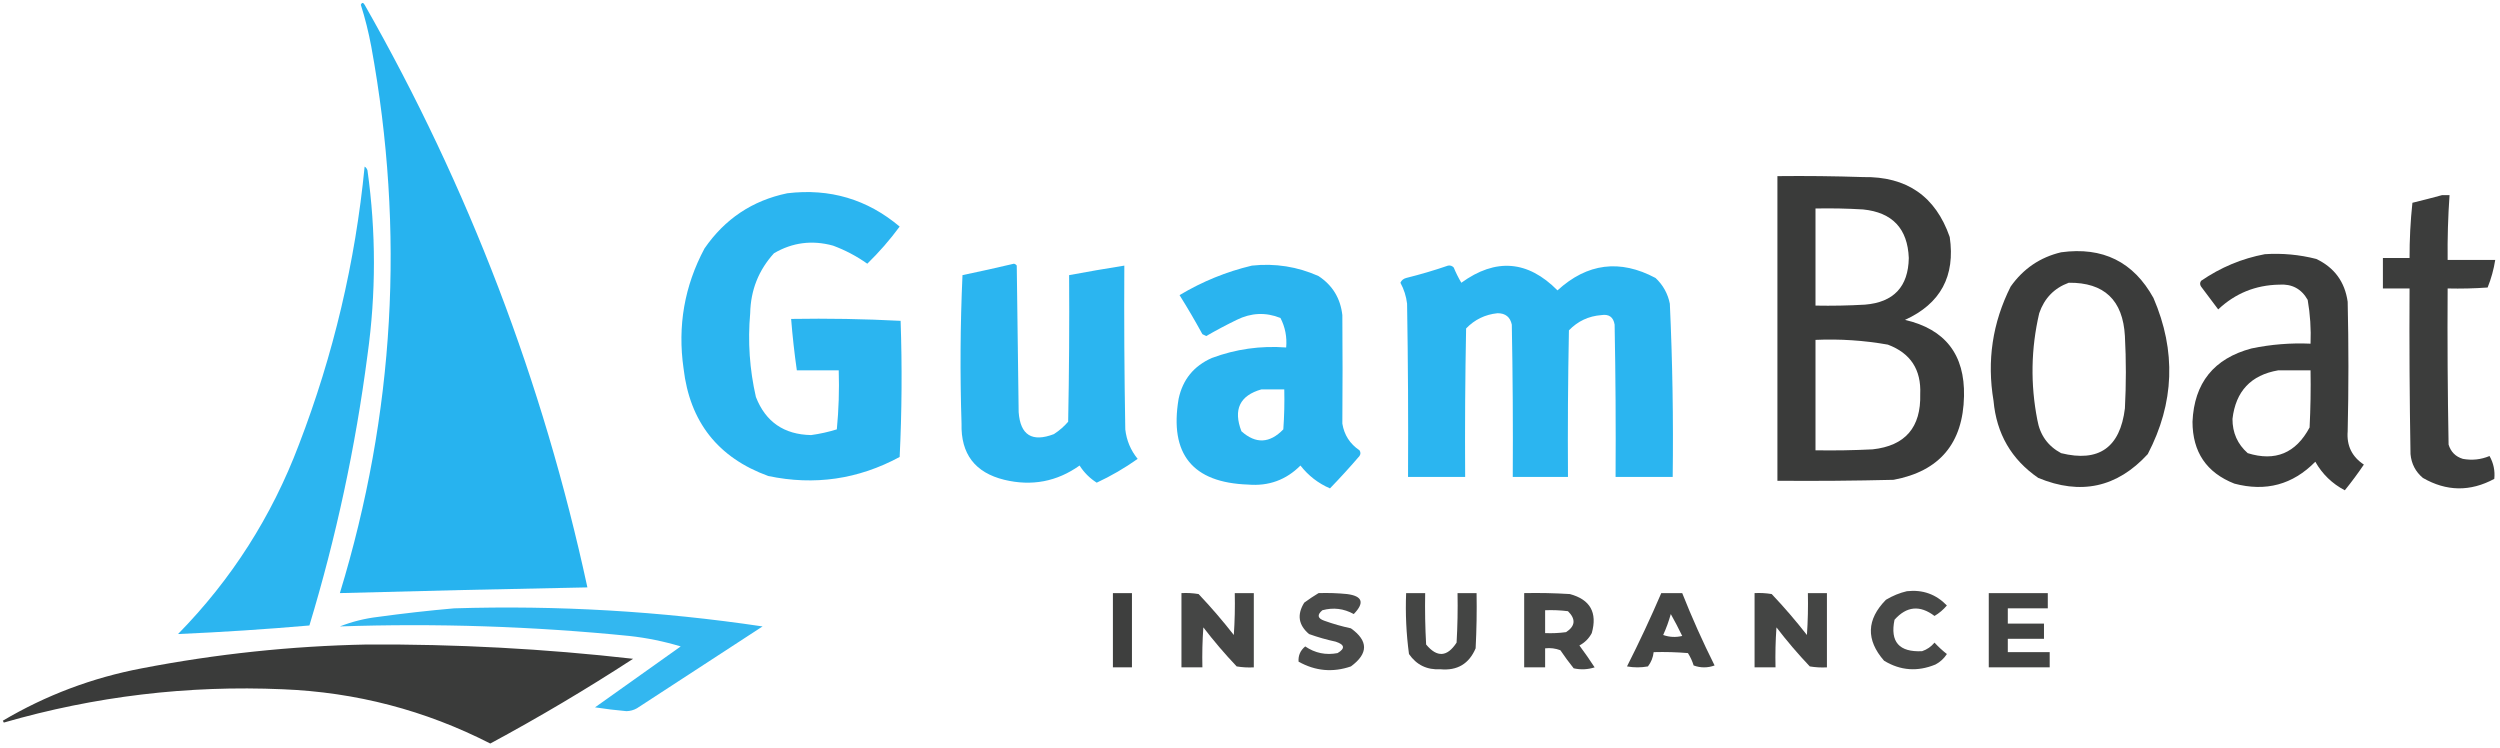
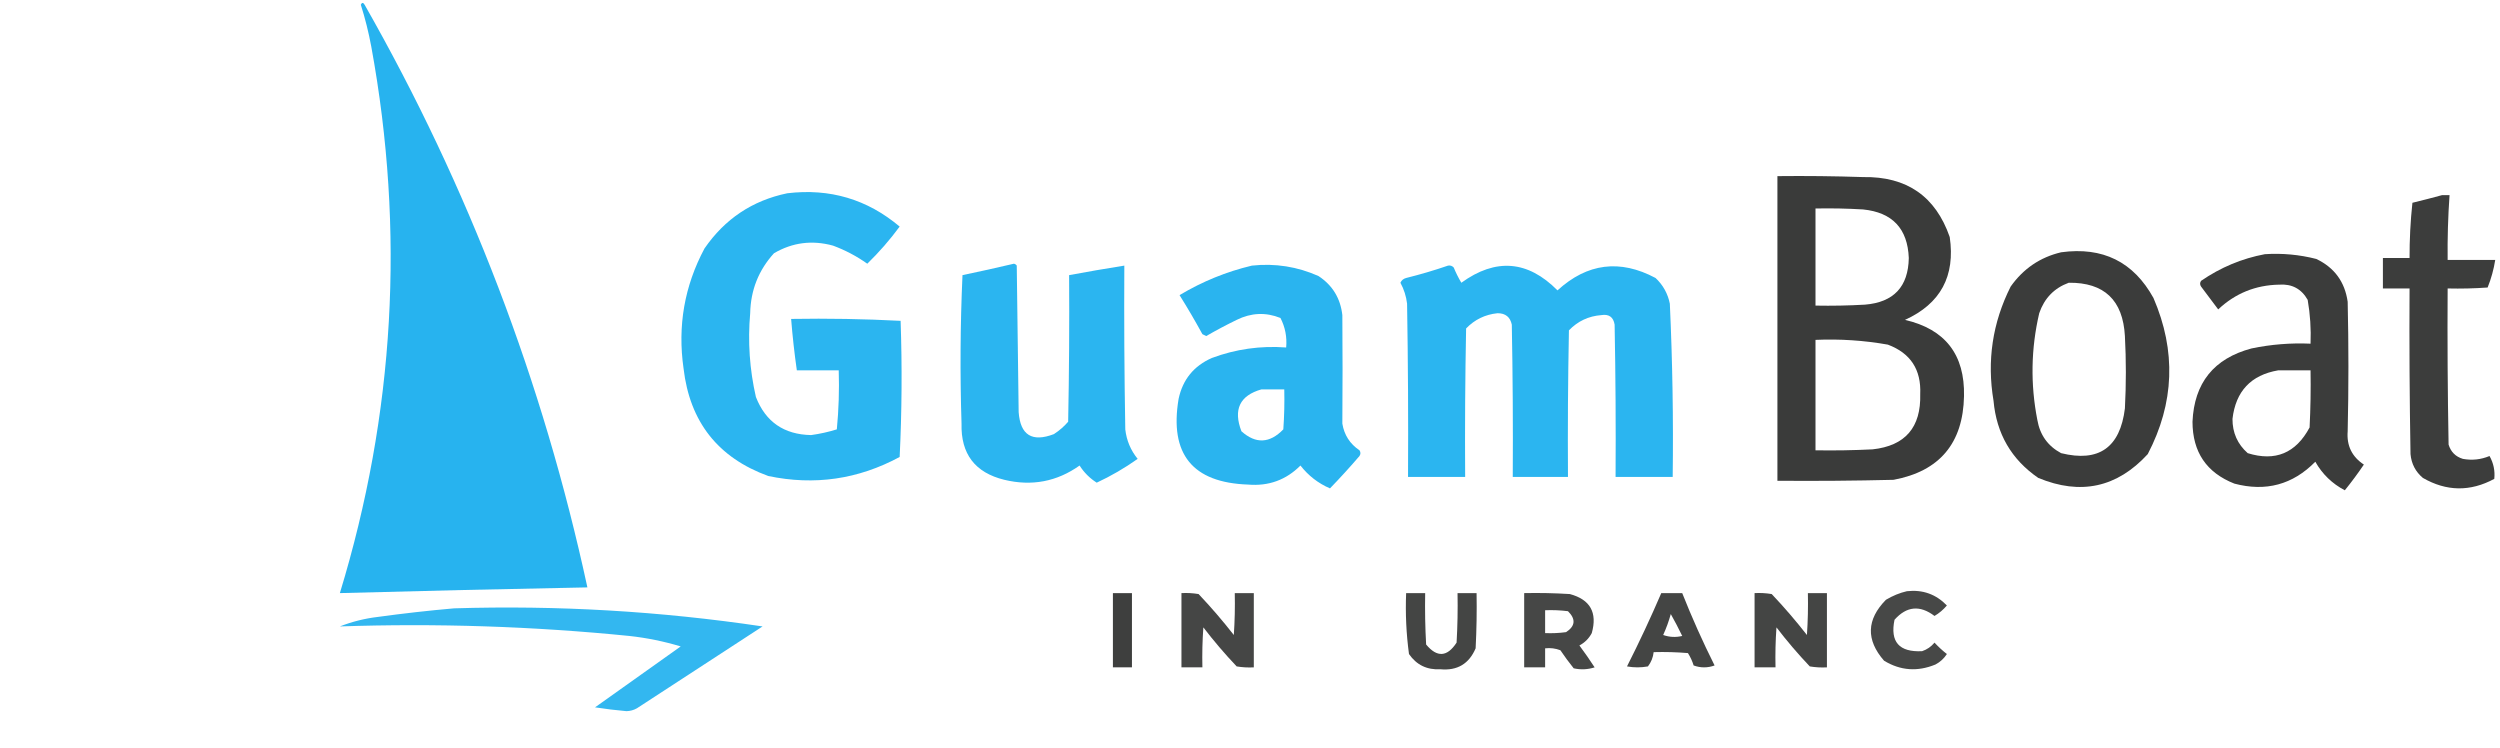
<svg xmlns="http://www.w3.org/2000/svg" version="1.1" width="1313px" height="393px" style="shape-rendering:geometricPrecision; text-rendering:geometricPrecision; image-rendering:optimizeQuality; fill-rule:evenodd; clip-rule:evenodd">
  <g>
    <path style="opacity:0.982" fill="#24b2ef" d="M 189.5,2.5 C 190.077,1.227 190.743,1.227 191.5,2.5C 246.146,98.468 285.146,200.468 308.5,308.5C 265.161,309.318 221.828,310.318 178.5,311.5C 207.271,217.206 212.771,121.539 195,24.5C 193.592,16.932 191.759,9.598 189.5,2.5 Z" />
  </g>
  <g>
-     <path style="opacity:0.959" fill="#24b2ef" d="M 191.5,87.5 C 192.222,87.918 192.722,88.584 193,89.5C 197.515,121.817 197.515,154.15 193,186.5C 186.728,234.694 176.562,282.027 162.5,328.5C 139.515,330.499 116.515,331.999 93.5,333C 121.568,304.394 142.735,271.228 157,233.5C 175.108,186.402 186.608,137.736 191.5,87.5 Z" />
-   </g>
+     </g>
  <g>
    <path style="opacity:0.955" fill="#323332" d="M 933.5,92.5 C 948.504,92.333 963.504,92.5 978.5,93C 1001.41,92.607 1016.57,103.107 1024,124.5C 1027,145.011 1019.17,159.511 1000.5,168C 1021.63,172.903 1031.96,186.236 1031.5,208C 1031.02,232.804 1018.68,247.47 994.5,252C 974.169,252.5 953.836,252.667 933.5,252.5C 933.5,199.167 933.5,145.833 933.5,92.5 Z M 953.5,109.5 C 961.84,109.334 970.173,109.5 978.5,110C 993.888,111.555 1001.89,120.055 1002.5,135.5C 1002.24,150.595 994.572,158.761 979.5,160C 970.84,160.5 962.173,160.666 953.5,160.5C 953.5,143.5 953.5,126.5 953.5,109.5 Z M 953.5,178.5 C 966.278,177.942 978.944,178.775 991.5,181C 1003.41,185.468 1009.08,194.135 1008.5,207C 1008.96,224.467 1000.63,234.134 983.5,236C 973.506,236.5 963.506,236.666 953.5,236.5C 953.5,217.167 953.5,197.833 953.5,178.5 Z" />
  </g>
  <g>
    <path style="opacity:0.963" fill="#24b2ef" d="M 413.5,101.5 C 435.833,98.828 455.5,104.661 472.5,119C 467.364,125.969 461.697,132.469 455.5,138.5C 449.943,134.554 443.943,131.387 437.5,129C 426.525,125.993 416.192,127.327 406.5,133C 398.428,141.872 394.261,152.372 394,164.5C 392.684,179.349 393.684,194.015 397,208.5C 402.093,221.564 411.76,228.23 426,228.5C 430.593,227.874 435.093,226.874 439.5,225.5C 440.499,215.188 440.832,204.855 440.5,194.5C 433.167,194.5 425.833,194.5 418.5,194.5C 417.219,185.533 416.219,176.533 415.5,167.5C 434.743,167.174 453.91,167.507 473,168.5C 473.827,192.406 473.66,216.239 472.5,240C 450.721,251.764 427.721,255.097 403.5,250C 377.099,240.403 362.266,221.569 359,193.5C 355.802,171.199 359.469,150.199 370,130.5C 380.682,114.965 395.182,105.298 413.5,101.5 Z" />
  </g>
  <g>
    <path style="opacity:0.948" fill="#323332" d="M 1282.5,102.5 C 1283.83,102.5 1285.17,102.5 1286.5,102.5C 1285.71,113.815 1285.37,125.148 1285.5,136.5C 1293.83,136.5 1302.17,136.5 1310.5,136.5C 1309.71,141.491 1308.38,146.324 1306.5,151C 1299.51,151.5 1292.51,151.666 1285.5,151.5C 1285.33,178.835 1285.5,206.169 1286,233.5C 1287.17,237.333 1289.67,239.833 1293.5,241C 1298.33,241.884 1302.99,241.384 1307.5,239.5C 1309.61,243.256 1310.44,247.256 1310,251.5C 1297.39,258.314 1284.89,258.147 1272.5,251C 1268.63,247.748 1266.47,243.581 1266,238.5C 1265.5,209.502 1265.33,180.502 1265.5,151.5C 1260.83,151.5 1256.17,151.5 1251.5,151.5C 1251.5,146.167 1251.5,140.833 1251.5,135.5C 1256.17,135.5 1260.83,135.5 1265.5,135.5C 1265.47,125.808 1265.97,116.141 1267,106.5C 1272.28,105.217 1277.44,103.884 1282.5,102.5 Z" />
  </g>
  <g>
    <path style="opacity:0.95" fill="#323332" d="M 1082.5,132.5 C 1104.35,129.506 1120.51,137.506 1131,156.5C 1143.01,184.337 1142.01,211.67 1128,238.5C 1111.89,256.057 1092.73,260.223 1070.5,251C 1056.39,241.304 1048.56,227.804 1047,210.5C 1043.46,189.472 1046.46,169.472 1056,150.5C 1062.65,141.105 1071.49,135.105 1082.5,132.5 Z M 1086.5,148.5 C 1105.13,148.292 1114.96,157.625 1116,176.5C 1116.67,189.167 1116.67,201.833 1116,214.5C 1113.47,235.068 1102.3,242.901 1082.5,238C 1075.54,234.278 1071.37,228.445 1070,220.5C 1066.34,201.744 1066.67,183.077 1071,164.5C 1073.69,156.65 1078.85,151.316 1086.5,148.5 Z" />
  </g>
  <g>
    <path style="opacity:0.951" fill="#323332" d="M 1189.5,133.5 C 1198.66,132.907 1207.66,133.74 1216.5,136C 1226.01,140.505 1231.51,148.005 1233,158.5C 1233.52,181.18 1233.52,203.847 1233,226.5C 1232.4,234.03 1235.23,239.863 1241.5,244C 1238.36,248.641 1235.03,253.141 1231.5,257.5C 1224.86,254.026 1219.69,249.026 1216,242.5C 1204.16,254.54 1190,258.374 1173.5,254C 1158.86,248.244 1151.53,237.41 1151.5,221.5C 1152.39,201.106 1162.72,188.272 1182.5,183C 1192.72,180.872 1203.05,180.039 1213.5,180.5C 1213.81,172.772 1213.31,165.105 1212,157.5C 1208.71,151.688 1203.71,149.021 1197,149.5C 1184.62,149.734 1173.96,154.068 1165,162.5C 1162,158.5 1159,154.5 1156,150.5C 1155.33,149.5 1155.33,148.5 1156,147.5C 1166.29,140.431 1177.45,135.765 1189.5,133.5 Z M 1196.5,194.5 C 1202.17,194.5 1207.83,194.5 1213.5,194.5C 1213.67,204.506 1213.5,214.506 1213,224.5C 1205.79,238.007 1194.96,242.507 1180.5,238C 1175.14,233.257 1172.47,227.257 1172.5,220C 1174.2,205.465 1182.2,196.965 1196.5,194.5 Z" />
  </g>
  <g>
    <path style="opacity:0.964" fill="#24b2ef" d="M 532.5,138.5 C 533.117,138.611 533.617,138.944 534,139.5C 534.333,165.167 534.667,190.833 535,216.5C 535.895,228.539 542.062,232.373 553.5,228C 556.321,226.178 558.821,224.011 561,221.5C 561.5,195.835 561.667,170.169 561.5,144.5C 571.141,142.705 580.808,141.039 590.5,139.5C 590.333,168.169 590.5,196.835 591,225.5C 591.662,231.32 593.828,236.487 597.5,241C 590.727,245.805 583.56,249.971 576,253.5C 572.346,251.179 569.346,248.179 567,244.5C 555.062,252.964 541.895,255.464 527.5,252C 512.086,248.248 504.586,238.414 505,222.5C 504.167,196.494 504.333,170.494 505.5,144.5C 514.643,142.594 523.643,140.594 532.5,138.5 Z" />
  </g>
  <g>
    <path style="opacity:0.965" fill="#24b2ef" d="M 657.5,139.5 C 669.711,138.189 681.378,140.022 692.5,145C 699.838,149.832 704.004,156.666 705,165.5C 705.146,184.503 705.146,203.503 705,222.5C 705.976,228.448 708.976,233.114 714,236.5C 714.667,237.5 714.667,238.5 714,239.5C 708.989,245.342 703.823,251.009 698.5,256.5C 692.334,253.839 687.167,249.839 683,244.5C 675.449,252.074 666.283,255.408 655.5,254.5C 626.305,253.483 614.138,238.483 619,209.5C 621.164,199.337 626.998,192.17 636.5,188C 649.07,183.323 662.07,181.49 675.5,182.5C 675.985,177.005 674.985,171.838 672.5,167C 664.775,163.905 657.108,164.238 649.5,168C 644.018,170.671 638.685,173.505 633.5,176.5C 632.833,176.167 632.167,175.833 631.5,175.5C 627.699,168.537 623.699,161.703 619.5,155C 631.465,147.842 644.132,142.676 657.5,139.5 Z M 662.5,204.5 C 666.5,204.5 670.5,204.5 674.5,204.5C 674.666,211.508 674.5,218.508 674,225.5C 666.852,232.901 659.518,233.235 652,226.5C 647.616,215.077 651.116,207.744 662.5,204.5 Z" />
  </g>
  <g>
    <path style="opacity:0.963" fill="#24b2ef" d="M 760.5,139.5 C 761.675,139.281 762.675,139.614 763.5,140.5C 764.648,143.289 765.981,145.956 767.5,148.5C 785.555,135.415 802.388,136.749 818,152.5C 833.638,138.199 850.804,136.033 869.5,146C 873.428,149.688 875.928,154.188 877,159.5C 878.389,189.812 878.889,220.146 878.5,250.5C 868.5,250.5 858.5,250.5 848.5,250.5C 848.667,223.831 848.5,197.165 848,170.5C 847.346,166.516 845.013,164.849 841,165.5C 834.309,166.012 828.642,168.679 824,173.5C 823.5,199.165 823.333,224.831 823.5,250.5C 813.833,250.5 804.167,250.5 794.5,250.5C 794.667,223.831 794.5,197.165 794,170.5C 793.16,166.498 790.66,164.498 786.5,164.5C 779.999,165.168 774.499,167.834 770,172.5C 769.5,198.498 769.333,224.498 769.5,250.5C 759.5,250.5 749.5,250.5 739.5,250.5C 739.667,220.165 739.5,189.832 739,159.5C 738.535,155.607 737.369,151.94 735.5,148.5C 736.09,147.201 737.09,146.368 738.5,146C 746.042,144.12 753.376,141.953 760.5,139.5 Z" />
  </g>
  <g>
    <path style="opacity:0.893" fill="#323332" d="M 1001.5,310.5 C 1009.8,309.584 1016.8,312.084 1022.5,318C 1020.62,320.222 1018.45,322.056 1016,323.5C 1008.34,317.691 1001.34,318.358 995,325.5C 992.596,337.106 997.429,342.606 1009.5,342C 1012.1,341.117 1014.27,339.617 1016,337.5C 1018.04,339.712 1020.21,341.712 1022.5,343.5C 1020.98,345.858 1018.98,347.691 1016.5,349C 1007.07,352.888 998.072,352.222 989.5,347C 979.951,336.048 980.284,325.381 990.5,315C 994.053,312.879 997.72,311.379 1001.5,310.5 Z" />
  </g>
  <g>
    <path style="opacity:0.938" fill="#323332" d="M 584.5,311.5 C 587.833,311.5 591.167,311.5 594.5,311.5C 594.5,324.5 594.5,337.5 594.5,350.5C 591.167,350.5 587.833,350.5 584.5,350.5C 584.5,337.5 584.5,324.5 584.5,311.5 Z" />
  </g>
  <g>
    <path style="opacity:0.906" fill="#323332" d="M 620.5,311.5 C 623.518,311.335 626.518,311.502 629.5,312C 636.022,318.887 642.188,326.054 648,333.5C 648.5,326.174 648.666,318.841 648.5,311.5C 651.833,311.5 655.167,311.5 658.5,311.5C 658.5,324.5 658.5,337.5 658.5,350.5C 655.482,350.665 652.482,350.498 649.5,350C 643.292,343.461 637.459,336.627 632,329.5C 631.5,336.492 631.334,343.492 631.5,350.5C 627.833,350.5 624.167,350.5 620.5,350.5C 620.5,337.5 620.5,324.5 620.5,311.5 Z" />
  </g>
  <g>
-     <path style="opacity:0.886" fill="#323332" d="M 692.5,311.5 C 697.511,311.334 702.511,311.501 707.5,312C 715.605,313.055 716.771,316.555 711,322.5C 705.761,319.603 700.261,318.936 694.5,320.5C 691.623,322.913 691.956,324.747 695.5,326C 700.077,327.644 704.744,328.978 709.5,330C 718.701,336.577 718.701,343.244 709.5,350C 699.985,353.277 690.818,352.444 682,347.5C 681.781,344.267 682.948,341.601 685.5,339.5C 690.692,343.021 696.359,344.187 702.5,343C 706.587,340.563 706.254,338.563 701.5,337C 696.744,335.978 692.077,334.644 687.5,333C 681.918,328.261 681.085,322.761 685,316.5C 687.479,314.686 689.979,313.019 692.5,311.5 Z" />
-   </g>
+     </g>
  <g>
    <path style="opacity:0.91" fill="#323332" d="M 738.5,311.5 C 741.833,311.5 745.167,311.5 748.5,311.5C 748.334,320.506 748.5,329.506 749,338.5C 754.743,345.421 760.076,345.088 765,337.5C 765.5,328.84 765.666,320.173 765.5,311.5C 768.833,311.5 772.167,311.5 775.5,311.5C 775.666,321.172 775.5,330.839 775,340.5C 771.536,348.651 765.37,352.317 756.5,351.5C 749.454,351.893 743.954,349.226 740,343.5C 738.571,332.912 738.071,322.245 738.5,311.5 Z" />
  </g>
  <g>
    <path style="opacity:0.896" fill="#323332" d="M 800.5,311.5 C 808.507,311.334 816.507,311.5 824.5,312C 835.198,314.89 839.031,321.723 836,332.5C 834.5,335.333 832.333,337.5 829.5,339C 832.29,342.746 834.957,346.579 837.5,350.5C 833.878,351.659 830.211,351.825 826.5,351C 824.045,347.922 821.711,344.756 819.5,341.5C 816.914,340.52 814.247,340.187 811.5,340.5C 811.5,343.833 811.5,347.167 811.5,350.5C 807.833,350.5 804.167,350.5 800.5,350.5C 800.5,337.5 800.5,324.5 800.5,311.5 Z M 811.5,320.5 C 815.514,320.334 819.514,320.501 823.5,321C 827.704,325.155 827.371,328.822 822.5,332C 818.848,332.499 815.182,332.665 811.5,332.5C 811.5,328.5 811.5,324.5 811.5,320.5 Z" />
  </g>
  <g>
    <path style="opacity:0.907" fill="#323332" d="M 872.5,311.5 C 876.167,311.5 879.833,311.5 883.5,311.5C 888.6,324.371 894.267,337.037 900.5,349.5C 896.833,350.833 893.167,350.833 889.5,349.5C 888.786,347.189 887.786,345.022 886.5,343C 880.509,342.501 874.509,342.334 868.5,342.5C 868.202,345.265 867.202,347.765 865.5,350C 861.833,350.667 858.167,350.667 854.5,350C 860.913,337.341 866.913,324.508 872.5,311.5 Z M 877.5,322.5 C 879.58,326.202 881.58,330.035 883.5,334C 880.118,334.824 876.784,334.657 873.5,333.5C 875.132,329.91 876.466,326.243 877.5,322.5 Z" />
  </g>
  <g>
    <path style="opacity:0.907" fill="#323332" d="M 921.5,311.5 C 924.518,311.335 927.518,311.502 930.5,312C 937.022,318.887 943.188,326.054 949,333.5C 949.5,326.174 949.666,318.841 949.5,311.5C 952.833,311.5 956.167,311.5 959.5,311.5C 959.5,324.5 959.5,337.5 959.5,350.5C 956.482,350.665 953.482,350.498 950.5,350C 944.292,343.461 938.459,336.627 933,329.5C 932.5,336.492 932.334,343.492 932.5,350.5C 928.833,350.5 925.167,350.5 921.5,350.5C 921.5,337.5 921.5,324.5 921.5,311.5 Z" />
  </g>
  <g>
-     <path style="opacity:0.92" fill="#323332" d="M 1044.5,311.5 C 1054.83,311.5 1065.17,311.5 1075.5,311.5C 1075.5,314.167 1075.5,316.833 1075.5,319.5C 1068.5,319.5 1061.5,319.5 1054.5,319.5C 1054.5,322.167 1054.5,324.833 1054.5,327.5C 1060.83,327.5 1067.17,327.5 1073.5,327.5C 1073.5,330.167 1073.5,332.833 1073.5,335.5C 1067.17,335.5 1060.83,335.5 1054.5,335.5C 1054.5,337.833 1054.5,340.167 1054.5,342.5C 1061.83,342.5 1069.17,342.5 1076.5,342.5C 1076.5,345.167 1076.5,347.833 1076.5,350.5C 1065.83,350.5 1055.17,350.5 1044.5,350.5C 1044.5,337.5 1044.5,324.5 1044.5,311.5 Z" />
-   </g>
+     </g>
  <g>
    <path style="opacity:0.927" fill="#24b2ef" d="M 238.5,319.5 C 292.835,317.833 346.835,321 400.5,329C 378.5,343.333 356.5,357.667 334.5,372C 332.801,372.958 330.967,373.458 329,373.5C 323.479,373.011 317.979,372.344 312.5,371.5C 327.523,360.801 342.523,350.134 357.5,339.5C 348.69,336.838 339.69,335.005 330.5,334C 279.936,328.944 229.269,327.278 178.5,329C 184.892,326.485 191.559,324.819 198.5,324C 211.948,322.157 225.281,320.657 238.5,319.5 Z" />
  </g>
  <g>
-     <path style="opacity:0.959" fill="#323332" d="M 192.5,338.5 C 239.321,338.219 285.988,340.719 332.5,346C 308.122,361.856 283.122,376.69 257.5,390.5C 223.327,373.039 186.993,363.539 148.5,362C 98.67,359.833 49.836,365.667 2,379.5C 1.833,379.167 1.667,378.833 1.5,378.5C 24.163,365.11 48.496,355.943 74.5,351C 113.626,343.455 152.96,339.288 192.5,338.5 Z" />
-   </g>
+     </g>
</svg>